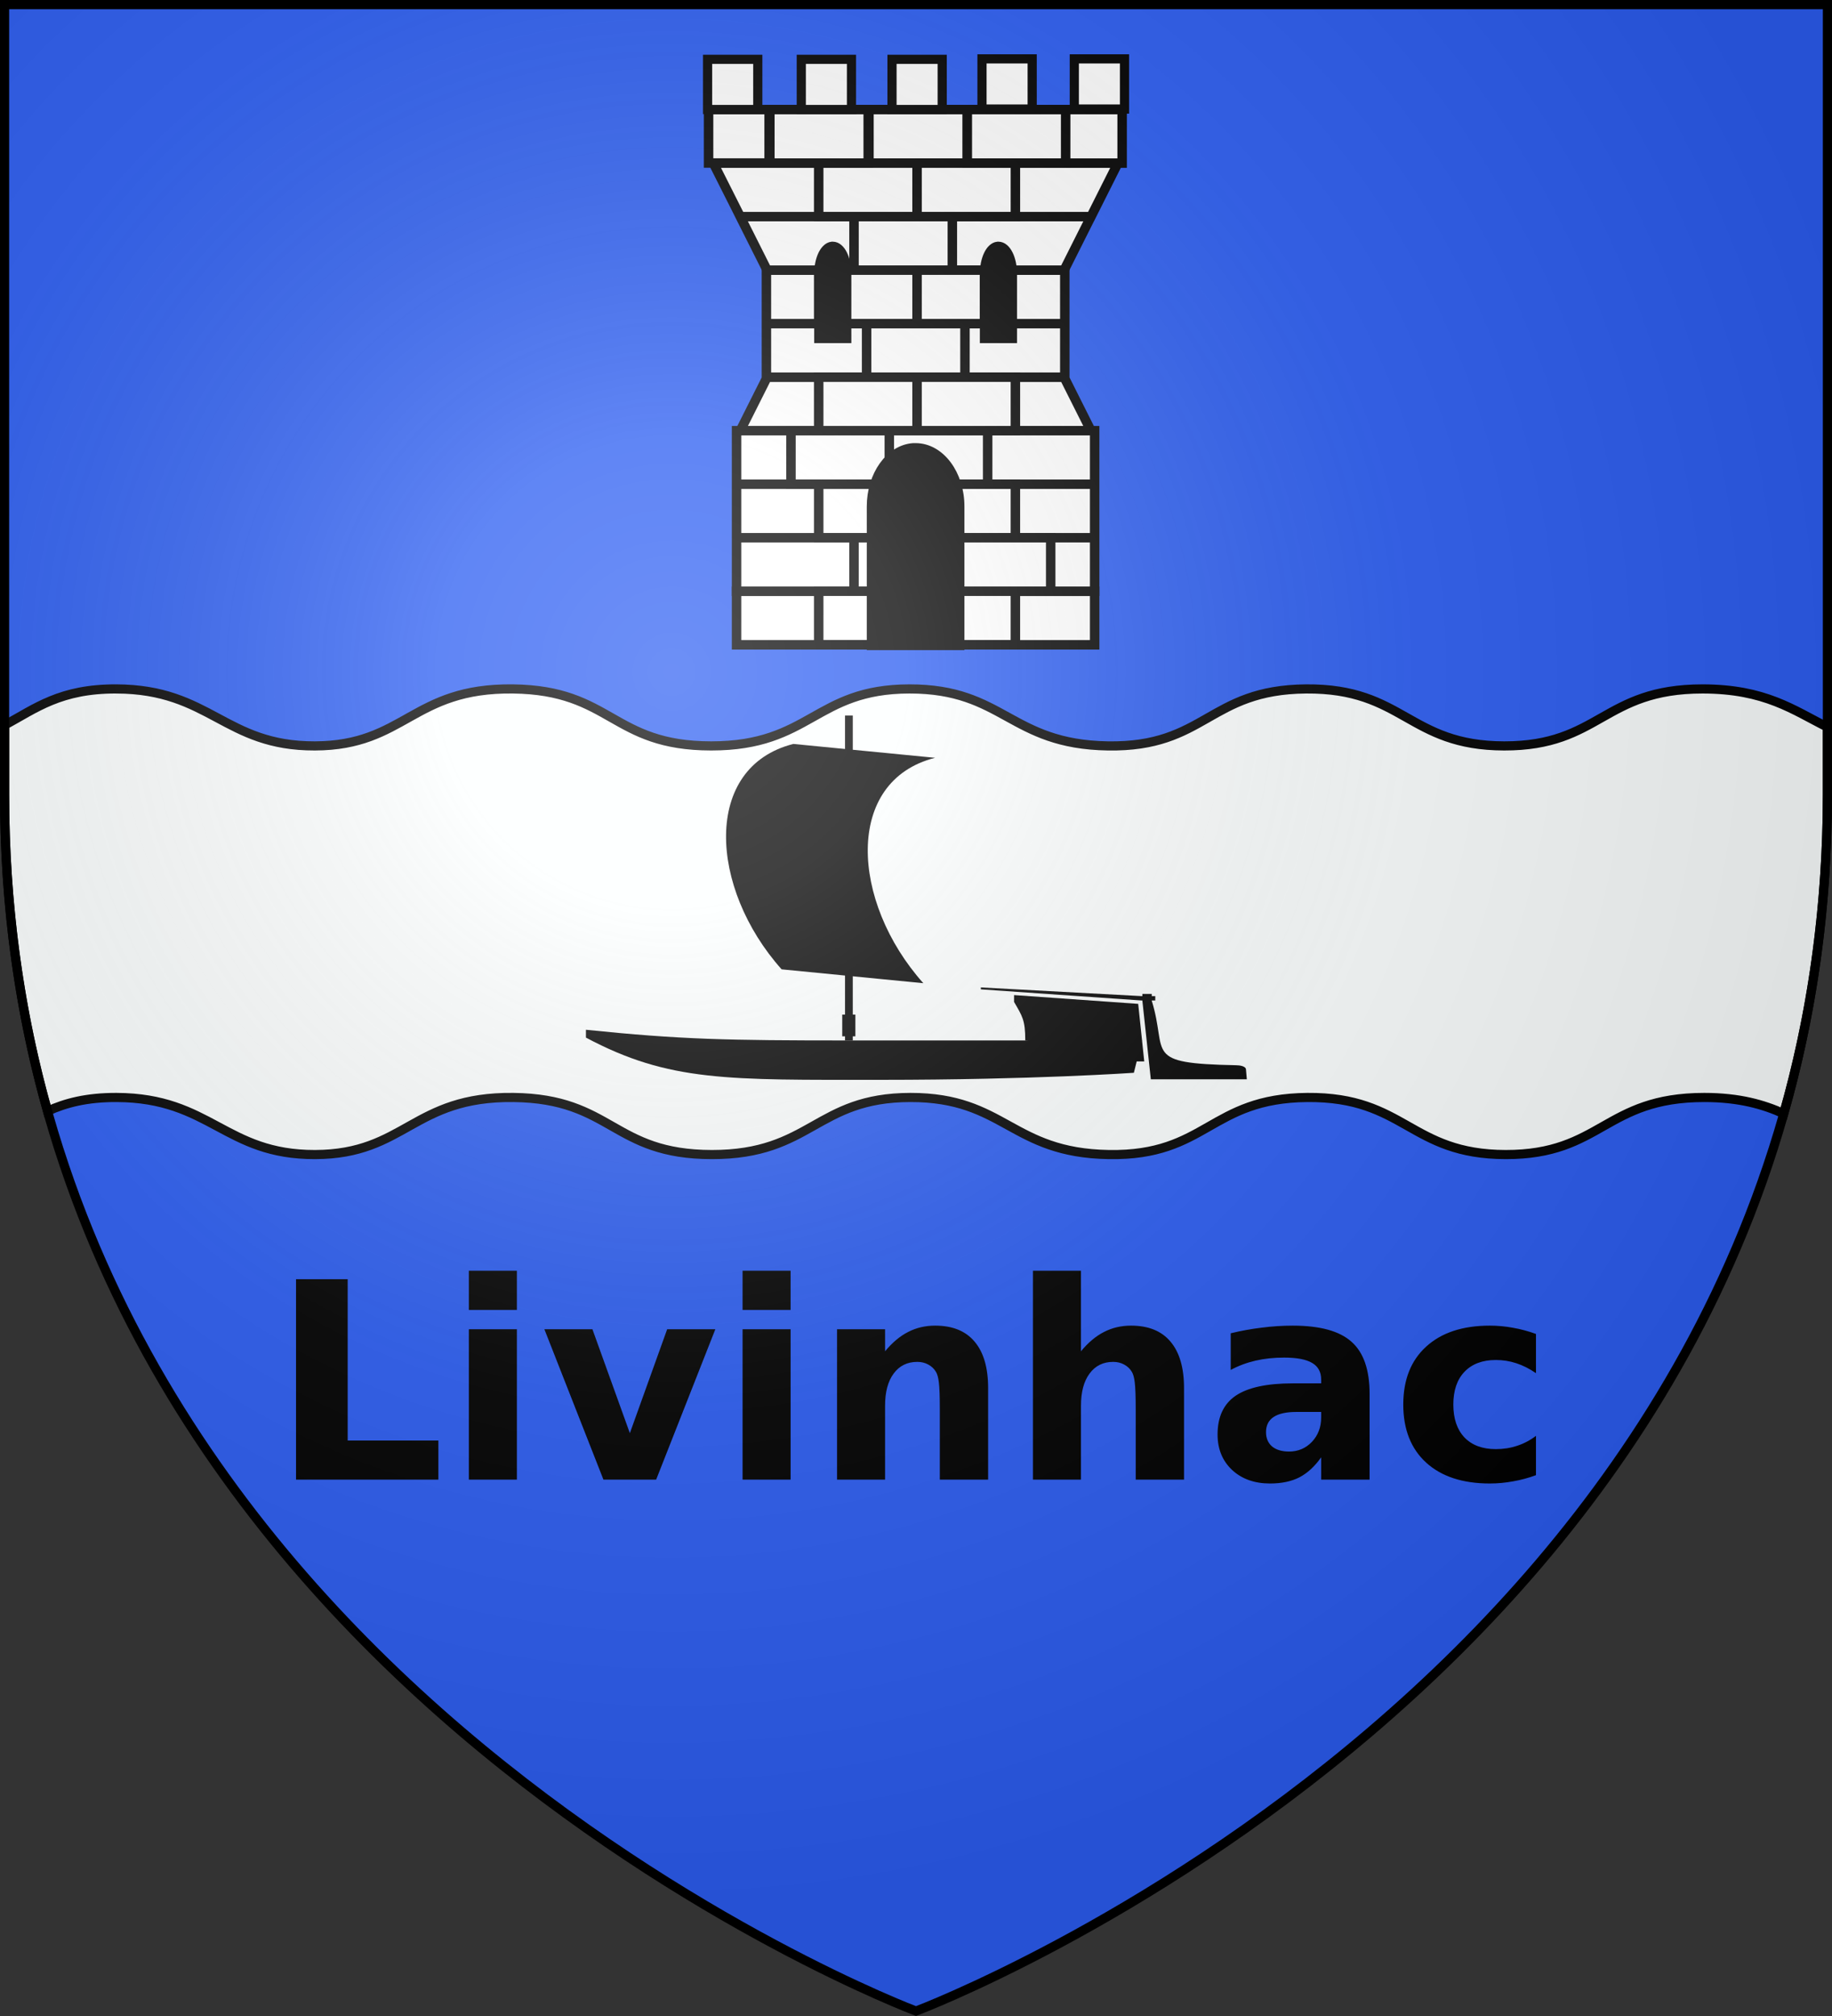
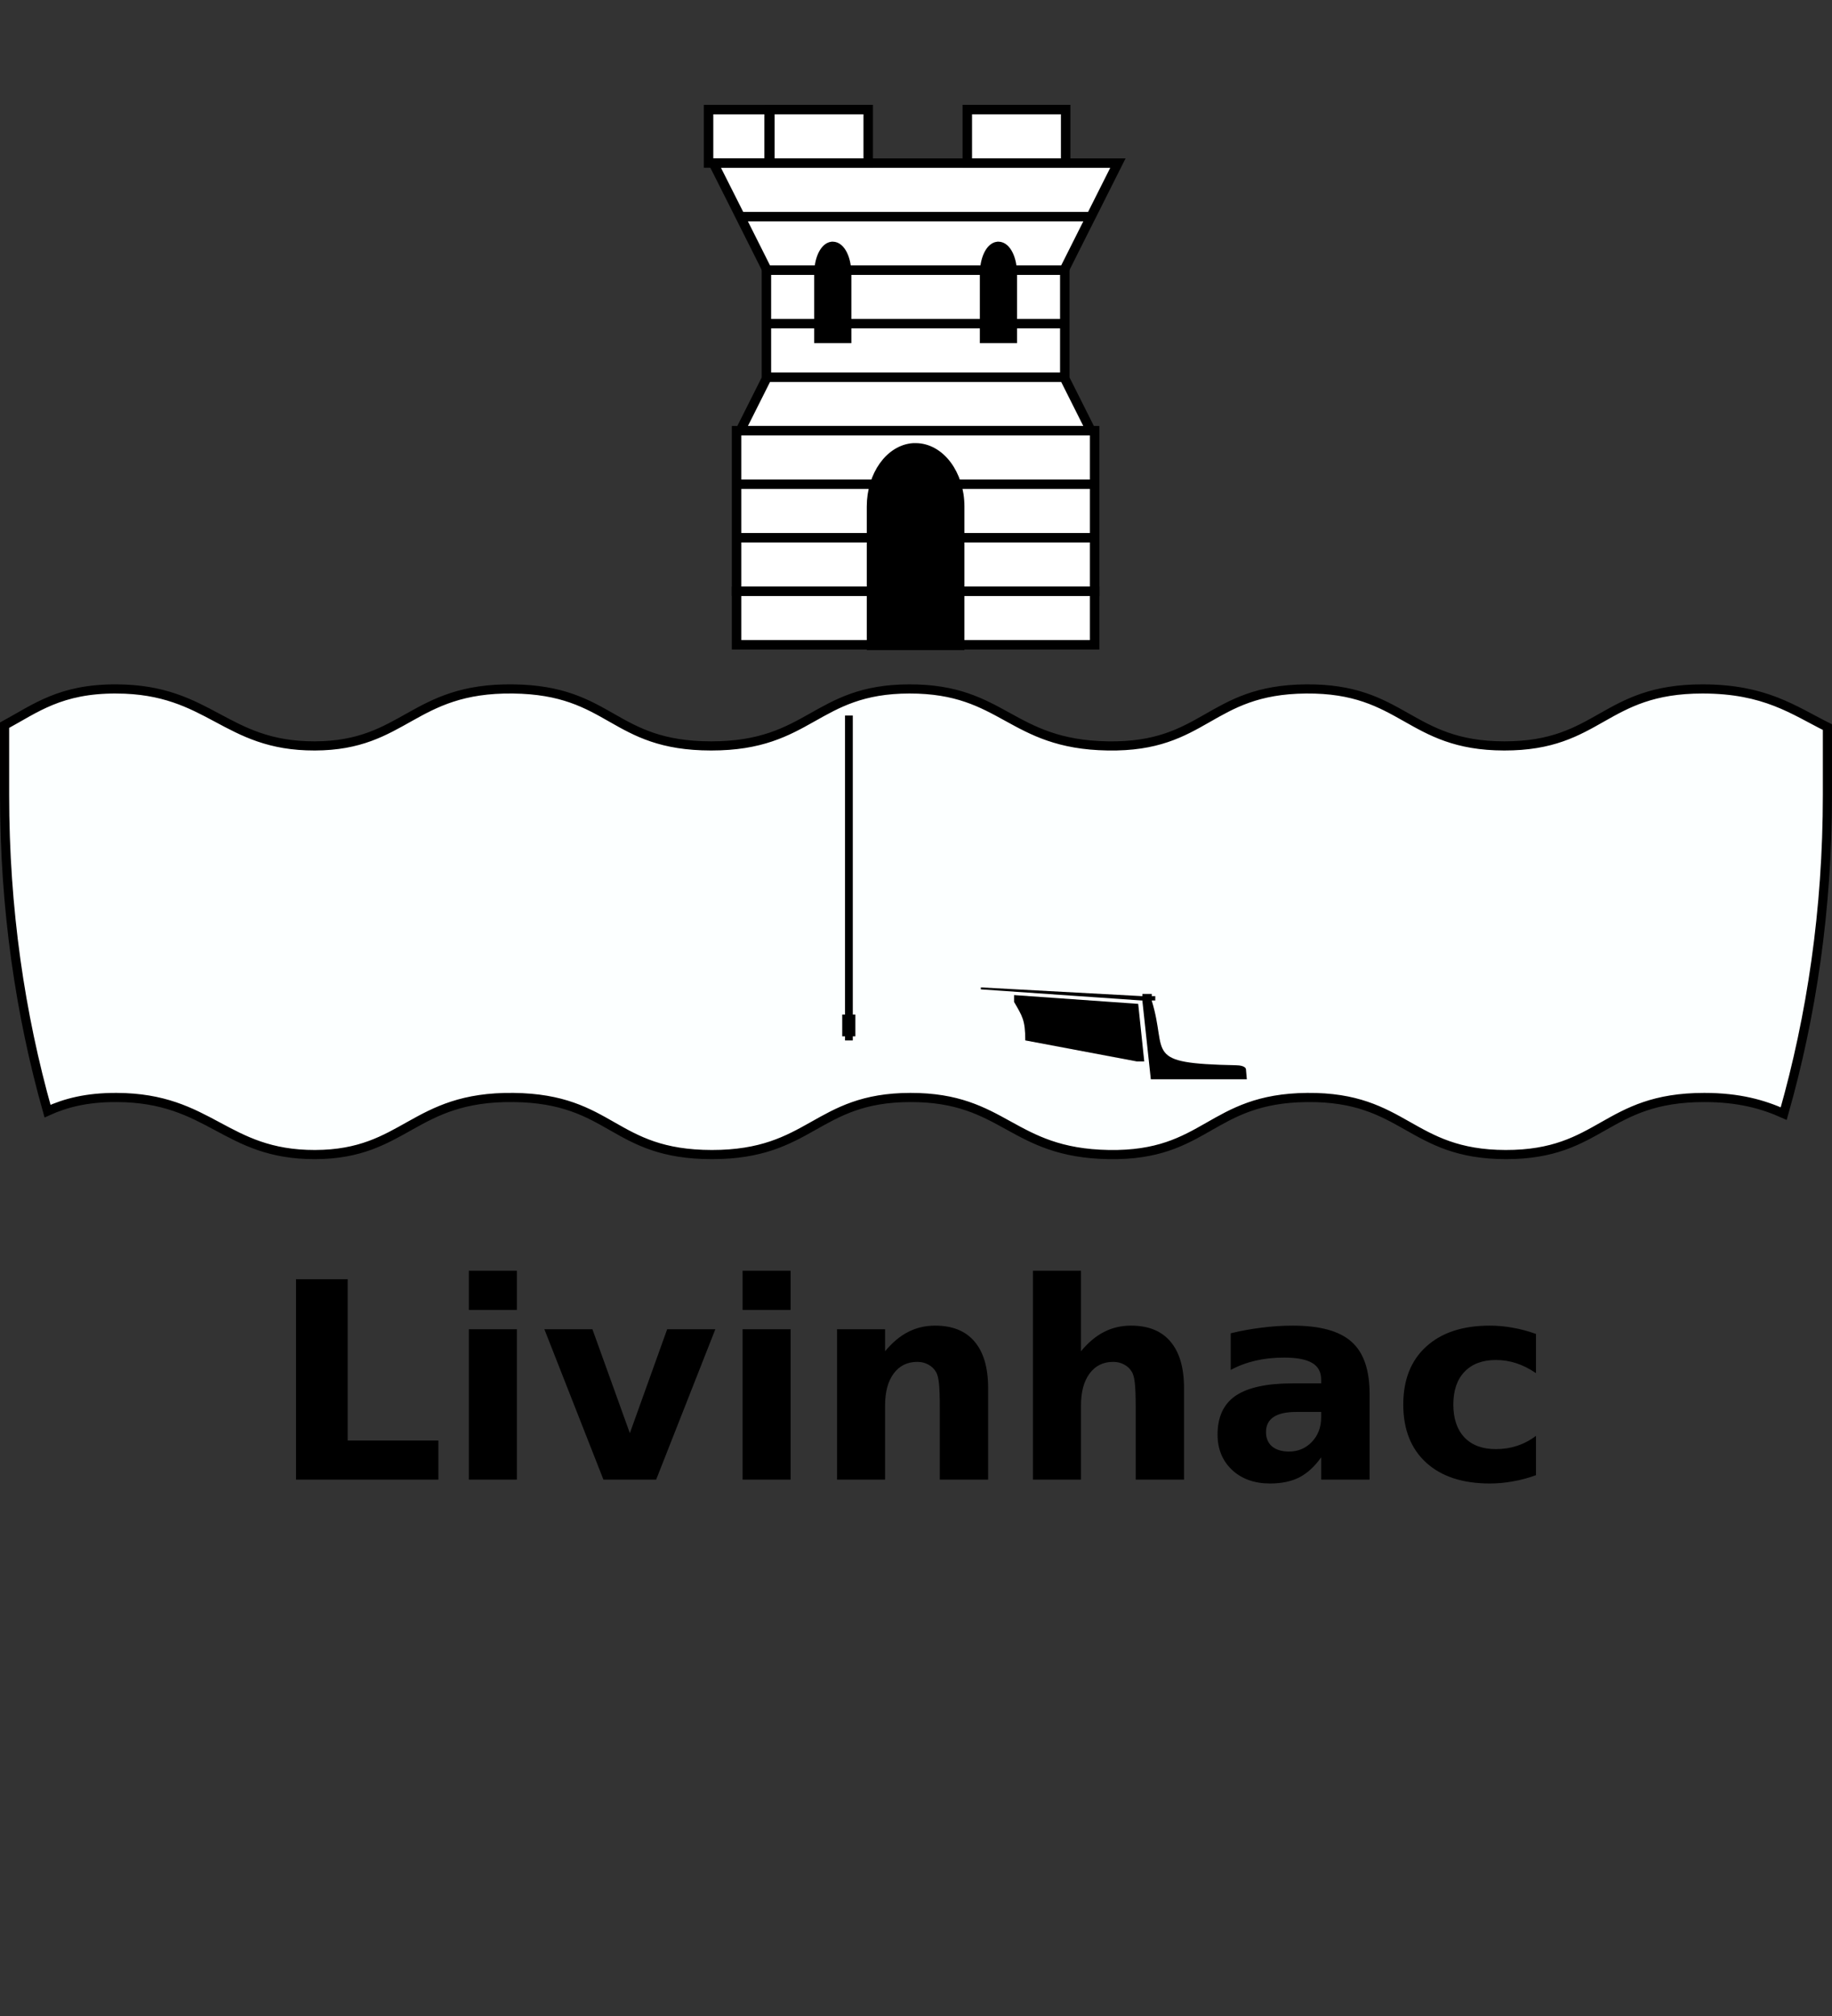
<svg xmlns="http://www.w3.org/2000/svg" xmlns:xlink="http://www.w3.org/1999/xlink" width="600" height="660" viewBox="-300 -300 600 660">
  <rect x="-300" y="-300" width="600" height="660" fill="#333333" stroke="none" />
  <defs>
    <radialGradient id="b" cx="-80" cy="-80" r="405" gradientUnits="userSpaceOnUse">
      <stop offset="0" style="stop-color:#fff;stop-opacity:.31" />
      <stop offset=".19" style="stop-color:#fff;stop-opacity:.25" />
      <stop offset=".6" style="stop-color:#6b6b6b;stop-opacity:.125" />
      <stop offset="1" style="stop-color:#000;stop-opacity:.125" />
    </radialGradient>
-     <path id="a" d="M-298.5-298.5h597V-40C298.5 246.2 0 358.39 0 358.39S-298.5 246.2-298.5-40z" />
  </defs>
  <g style="display:inline">
    <use xlink:href="#a" width="100%" height="100%" style="fill:#2b5df2;fill-opacity:1" />
    <path d="M-261.875-74.458c-18.318-.07-26.428 6.327-36.625 11.875V-39.8c0 37.453 5.133 71.932 14.063 103.562 5.863-2.659 12.777-4.507 22.625-4.469 30.805.117 35.425 18.769 65 18.688 29.574-.081 31.985-19.078 64.968-18.688 32.463.384 32.376 18.67 65 18.688s34.003-18.65 65-18.688c30.997-.036 32.9 18.17 65 18.688 32.101.519 33.035-18.427 65.031-18.688 32.007-.26 33.541 18.636 64.938 18.688s32.41-18.688 65.031-18.688c11.492 0 19.378 2.305 26.031 5.282C293.26 32.72 298.5-2.025 298.5-39.801v-22.157c-11.003-5.48-20.342-12.5-40.906-12.5-32.588 0-33.604 18.708-64.969 18.657-31.365-.052-32.9-18.917-64.875-18.657-31.964.26-32.87 19.175-64.937 18.657-32.069-.519-34.004-18.693-64.97-18.657-30.965.037-32.345 18.674-64.937 18.657-32.591-.018-32.507-18.273-64.937-18.657-32.95-.39-35.33 18.576-64.875 18.657s-34.195-18.54-64.969-18.657z" style="fill:#fcffff;fill-opacity:1;fill-rule:evenodd;stroke:#000;stroke-width:2.997;stroke-linecap:butt;stroke-linejoin:miter;stroke-miterlimit:4;stroke-opacity:1" />
    <path d="M-300-300.52h600v660h-600z" style="fill:none;fill-opacity:1;fill-rule:nonzero;stroke:none;stroke-width:6.203;stroke-linecap:round;stroke-linejoin:round;stroke-miterlimit:4;stroke-dasharray:none;stroke-opacity:1" />
  </g>
  <g style="stroke:none">
    <path d="M-53.081 1056.9h162.906l14.35-170.374v-14.75H108.23v14.75c-27.808 115.248 16.988 135.787-143.06 139.844-6.526 0-16.805 2.082-16.805 9.46z" style="opacity:1;fill:#000;fill-opacity:1;fill-rule:evenodd;stroke:none;stroke-width:17.856;stroke-linecap:butt;stroke-linejoin:miter;stroke-miterlimit:4;stroke-dasharray:none;stroke-opacity:1" transform="matrix(-.193 0 0 .151 98.104 -106.243)" />
    <path d="M102.285 876.504h23.348l272.638-18.851v4.223c-90.728 8.076-181.91 16.027-272.638 24.103h-23.348z" style="opacity:1;fill:#000;fill-opacity:1;fill-rule:evenodd;stroke:none;stroke-width:17.856;stroke-linecap:butt;stroke-linejoin:miter;stroke-miterlimit:4;stroke-dasharray:none;stroke-opacity:1" transform="matrix(-.193 0 0 .151 98.104 -106.243)" />
    <path d="m120.986 1018.045 10.27-124.743 210.662-19.038v14.78c-13.713 30.53-19.037 38.71-19.037 83.475l-189.023 45.526z" style="fill:#000;fill-opacity:1;fill-rule:evenodd;stroke:none;stroke-width:17.856;stroke-linecap:butt;stroke-linejoin:miter;stroke-miterlimit:4;stroke-dasharray:none;stroke-opacity:1" transform="matrix(-.193 0 0 .151 98.104 -106.243)" />
-     <path d="M1068.404 949.454v17.004c-141.45 96.183-240.776 91.572-500.195 91.572S138.6 1042.71 138.6 1042.71l-13.677-70.084h498.911c204.446 0 284.137-2.014 444.57-23.171" style="fill:#000;fill-opacity:1;fill-rule:evenodd;stroke:none;stroke-width:17.856;stroke-linecap:butt;stroke-linejoin:miter;stroke-miterlimit:4;stroke-dasharray:none;stroke-opacity:1" transform="matrix(-.193 0 0 .151 98.104 -106.243)" />
    <path d="M615.595 972.602h13.17V268.206h-13.17z" style="fill:#000;fill-opacity:1;fill-rule:evenodd;stroke:none;stroke-width:17.856;stroke-linecap:butt;stroke-linejoin:miter;stroke-miterlimit:4;stroke-dasharray:none;stroke-opacity:1" transform="matrix(-.193 0 0 .151 98.104 -106.243)" />
    <path d="M611.194 916.597h22.294v47.092h-22.294z" style="opacity:1;fill:#000;fill-opacity:1;fill-rule:nonzero;stroke:none;stroke-width:17.856;stroke-linecap:butt;stroke-linejoin:miter;stroke-miterlimit:4;stroke-dasharray:none;stroke-dashoffset:0;stroke-opacity:1" transform="matrix(-.193 0 0 .151 98.104 -106.243)" />
-     <path d="m716.395 329.768-240.47 30.058c154.836 49.995 143.142 312.335 19.952 488.682l240.469-30.059c123.19-176.347 134.884-438.687-19.951-488.681" style="fill:#000;fill-opacity:1;stroke:none;stroke-width:17.856;stroke-linecap:butt;stroke-linejoin:miter;stroke-miterlimit:4;stroke-dasharray:none;stroke-opacity:1" transform="matrix(-.193 0 0 .151 98.104 -106.243)" />
  </g>
  <g style="fill:#fff;stroke:#000;stroke-width:2.83">
    <path d="M20.007 144.684h24.97v16h-24.97zM18.784 64.662h89.167v16H18.784zM18.784 80.662h89.167v16H18.784zM10.962 112.684l8.03-16h88.754l8.029 16zM9.866 160.684h107.005v16H9.866z" style="stroke-width:2.83" transform="matrix(1.096 0 0 1.095 -69.581 -282.367)" />
    <path d="M9.866 144.662h107.005v16H9.866zM9.866 128.662h107.005v16H9.866zM9.866 112.662h107.005v16H9.866zM10.962 48.662l8.03 16h88.754l8.029-16zM2.92 32.662l8.054 16h104.813l8.031-16z" style="stroke-width:2.83" transform="matrix(1.096 0 0 1.095 -69.581 -282.367)" />
-     <path d="M34.41 32.662h29.389v16H34.41zM63.799 32.662h29.389v16H63.799zM44.96 48.662h29.388v16H44.96zM34.41 64.662h29.389v16H34.41zM63.799 64.662h20.15v16h-20.15zM48.728 80.662h29.388v16H48.728zM34.41 96.662h29.389v16H34.41zM63.799 96.662h29.389v16H63.799zM26.121 112.662H55.51v16H26.121zM55.51 112.662h29.389v16H55.51zM34.41 128.662h29.389v16H34.41zM63.799 128.662h29.389v16H63.799zM44.96 144.662h29.388v16H44.96zM74.348 144.662h29.389v16H74.348zM34.41 160.662h29.389v16H34.41zM63.799 160.662h29.389v16H63.799zM49.429 16.655h29.389v16H49.429zM107.818 16.655h17.265v16.01h-17.265z" style="stroke-width:2.83" transform="matrix(1.096 0 0 1.095 -69.581 -282.367)" />
    <path d="M78.818 16.655h29.39v16h-29.39zM19.817 16.655h29.389v16H19.817zM1.5 16.662h18.095v15.971H1.5z" style="stroke-width:2.83" transform="matrix(1.096 0 0 1.095 -69.581 -282.367)" />
  </g>
  <path d="M62.71 117.958c-6.872.465-12.355 8.081-12.355 17.369v41.354h26.026v-41.354c0-9.589-5.83-17.369-13.013-17.369-.224 0-.436-.016-.658 0zM38.416 57.729c-2.1.215-3.774 3.739-3.774 8.037v19.137h7.951V65.766c0-4.438-1.781-8.037-3.976-8.037-.068 0-.134-.007-.201 0zM87.918 57.729c-2.101.215-3.773 3.739-3.773 8.037v19.137h7.951V65.766c0-4.438-1.781-8.037-3.977-8.037-.068 0-.132-.007-.201 0z" style="stroke:#000;stroke-width:3.155" transform="matrix(1.096 0 0 1.095 -69.581 -282.367)" />
-   <path d="M1.206 1.634h15v15h-15zM29.206 1.634h15v15h-15zM56.316 1.634h15v15h-15zM83.206 1.499h15v15h-15zM110.792 1.499h15v15h-15z" style="fill:#fff;stroke:#000;stroke-width:2.739" transform="matrix(1.096 0 0 1.095 -69.581 -282.367)" />
  <g style="font-style:normal;font-weight:700;font-size:90px;line-height:125%;font-family:Sans;letter-spacing:0;word-spacing:0;fill:#000;fill-opacity:1;stroke:none;stroke-width:1px;stroke-linecap:butt;stroke-linejoin:miter;stroke-opacity:1">
    <path d="M-203.05 118.783h16.92v52.823h29.707v12.788h-46.626zM-146.448 135.175h15.733v49.219h-15.733zm0-19.16h15.733v12.832h-15.733zM-121.707 135.175h15.733l12.26 34.014 12.217-34.014h15.777l-19.38 49.219h-17.27zM-56.8 135.175h15.733v49.219h-15.732zm0-19.16h15.733v12.832h-15.732zM23.62 154.423v29.97H7.8v-22.939q0-6.372-.307-8.789-.264-2.417-.967-3.56-.923-1.537-2.505-2.372-1.582-.88-3.604-.88-4.921 0-7.734 3.824-2.812 3.78-2.812 10.503v24.214h-15.733v-49.219h15.733v7.207q3.56-4.307 7.558-6.328 4-2.066 8.833-2.066 8.526 0 12.92 5.23 4.439 5.23 4.439 15.205M87.78 154.423v29.97H71.96v-22.851q0-6.46-.307-8.877-.264-2.417-.967-3.56-.923-1.537-2.505-2.372-1.582-.88-3.603-.88-4.922 0-7.735 3.824-2.812 3.78-2.812 10.503v24.214H38.298v-68.38h15.733v26.368q3.56-4.307 7.558-6.328 4-2.066 8.833-2.066 8.526 0 12.92 5.23 4.439 5.23 4.439 15.205M124.519 162.245q-4.922 0-7.427 1.67-2.46 1.67-2.46 4.922 0 2.988 1.977 4.702 2.021 1.67 5.58 1.67 4.44 0 7.472-3.164 3.032-3.208 3.032-7.998v-1.802zm24.038-5.932v28.08h-15.864V177.1q-3.164 4.482-7.12 6.548-3.954 2.021-9.623 2.021-7.647 0-12.437-4.438-4.746-4.483-4.746-11.602 0-8.657 5.933-12.7 5.976-4.043 18.72-4.043h9.273v-1.23q0-3.736-2.944-5.45-2.945-1.758-9.185-1.758-5.054 0-9.404 1.011t-8.086 3.032v-11.997q5.053-1.23 10.151-1.845 5.098-.66 10.195-.66 13.316 0 19.205 5.274 5.932 5.23 5.932 17.05M203.05 136.713v12.832q-3.209-2.197-6.46-3.252-3.209-1.055-6.68-1.055-6.592 0-10.284 3.868-3.647 3.823-3.647 10.722 0 6.9 3.647 10.767 3.692 3.823 10.284 3.823 3.691 0 6.987-1.098 3.34-1.1 6.152-3.252v12.876q-3.691 1.362-7.514 2.021-3.78.703-7.603.703-13.315 0-20.83-6.811-7.515-6.856-7.515-19.029t7.515-18.984q7.515-6.856 20.83-6.856 3.867 0 7.603.704 3.779.659 7.514 2.021" />
  </g>
  <use xlink:href="#a" fill="url(#b)" />
  <use xlink:href="#a" style="fill:none;stroke:#000;stroke-width:3" />
</svg>